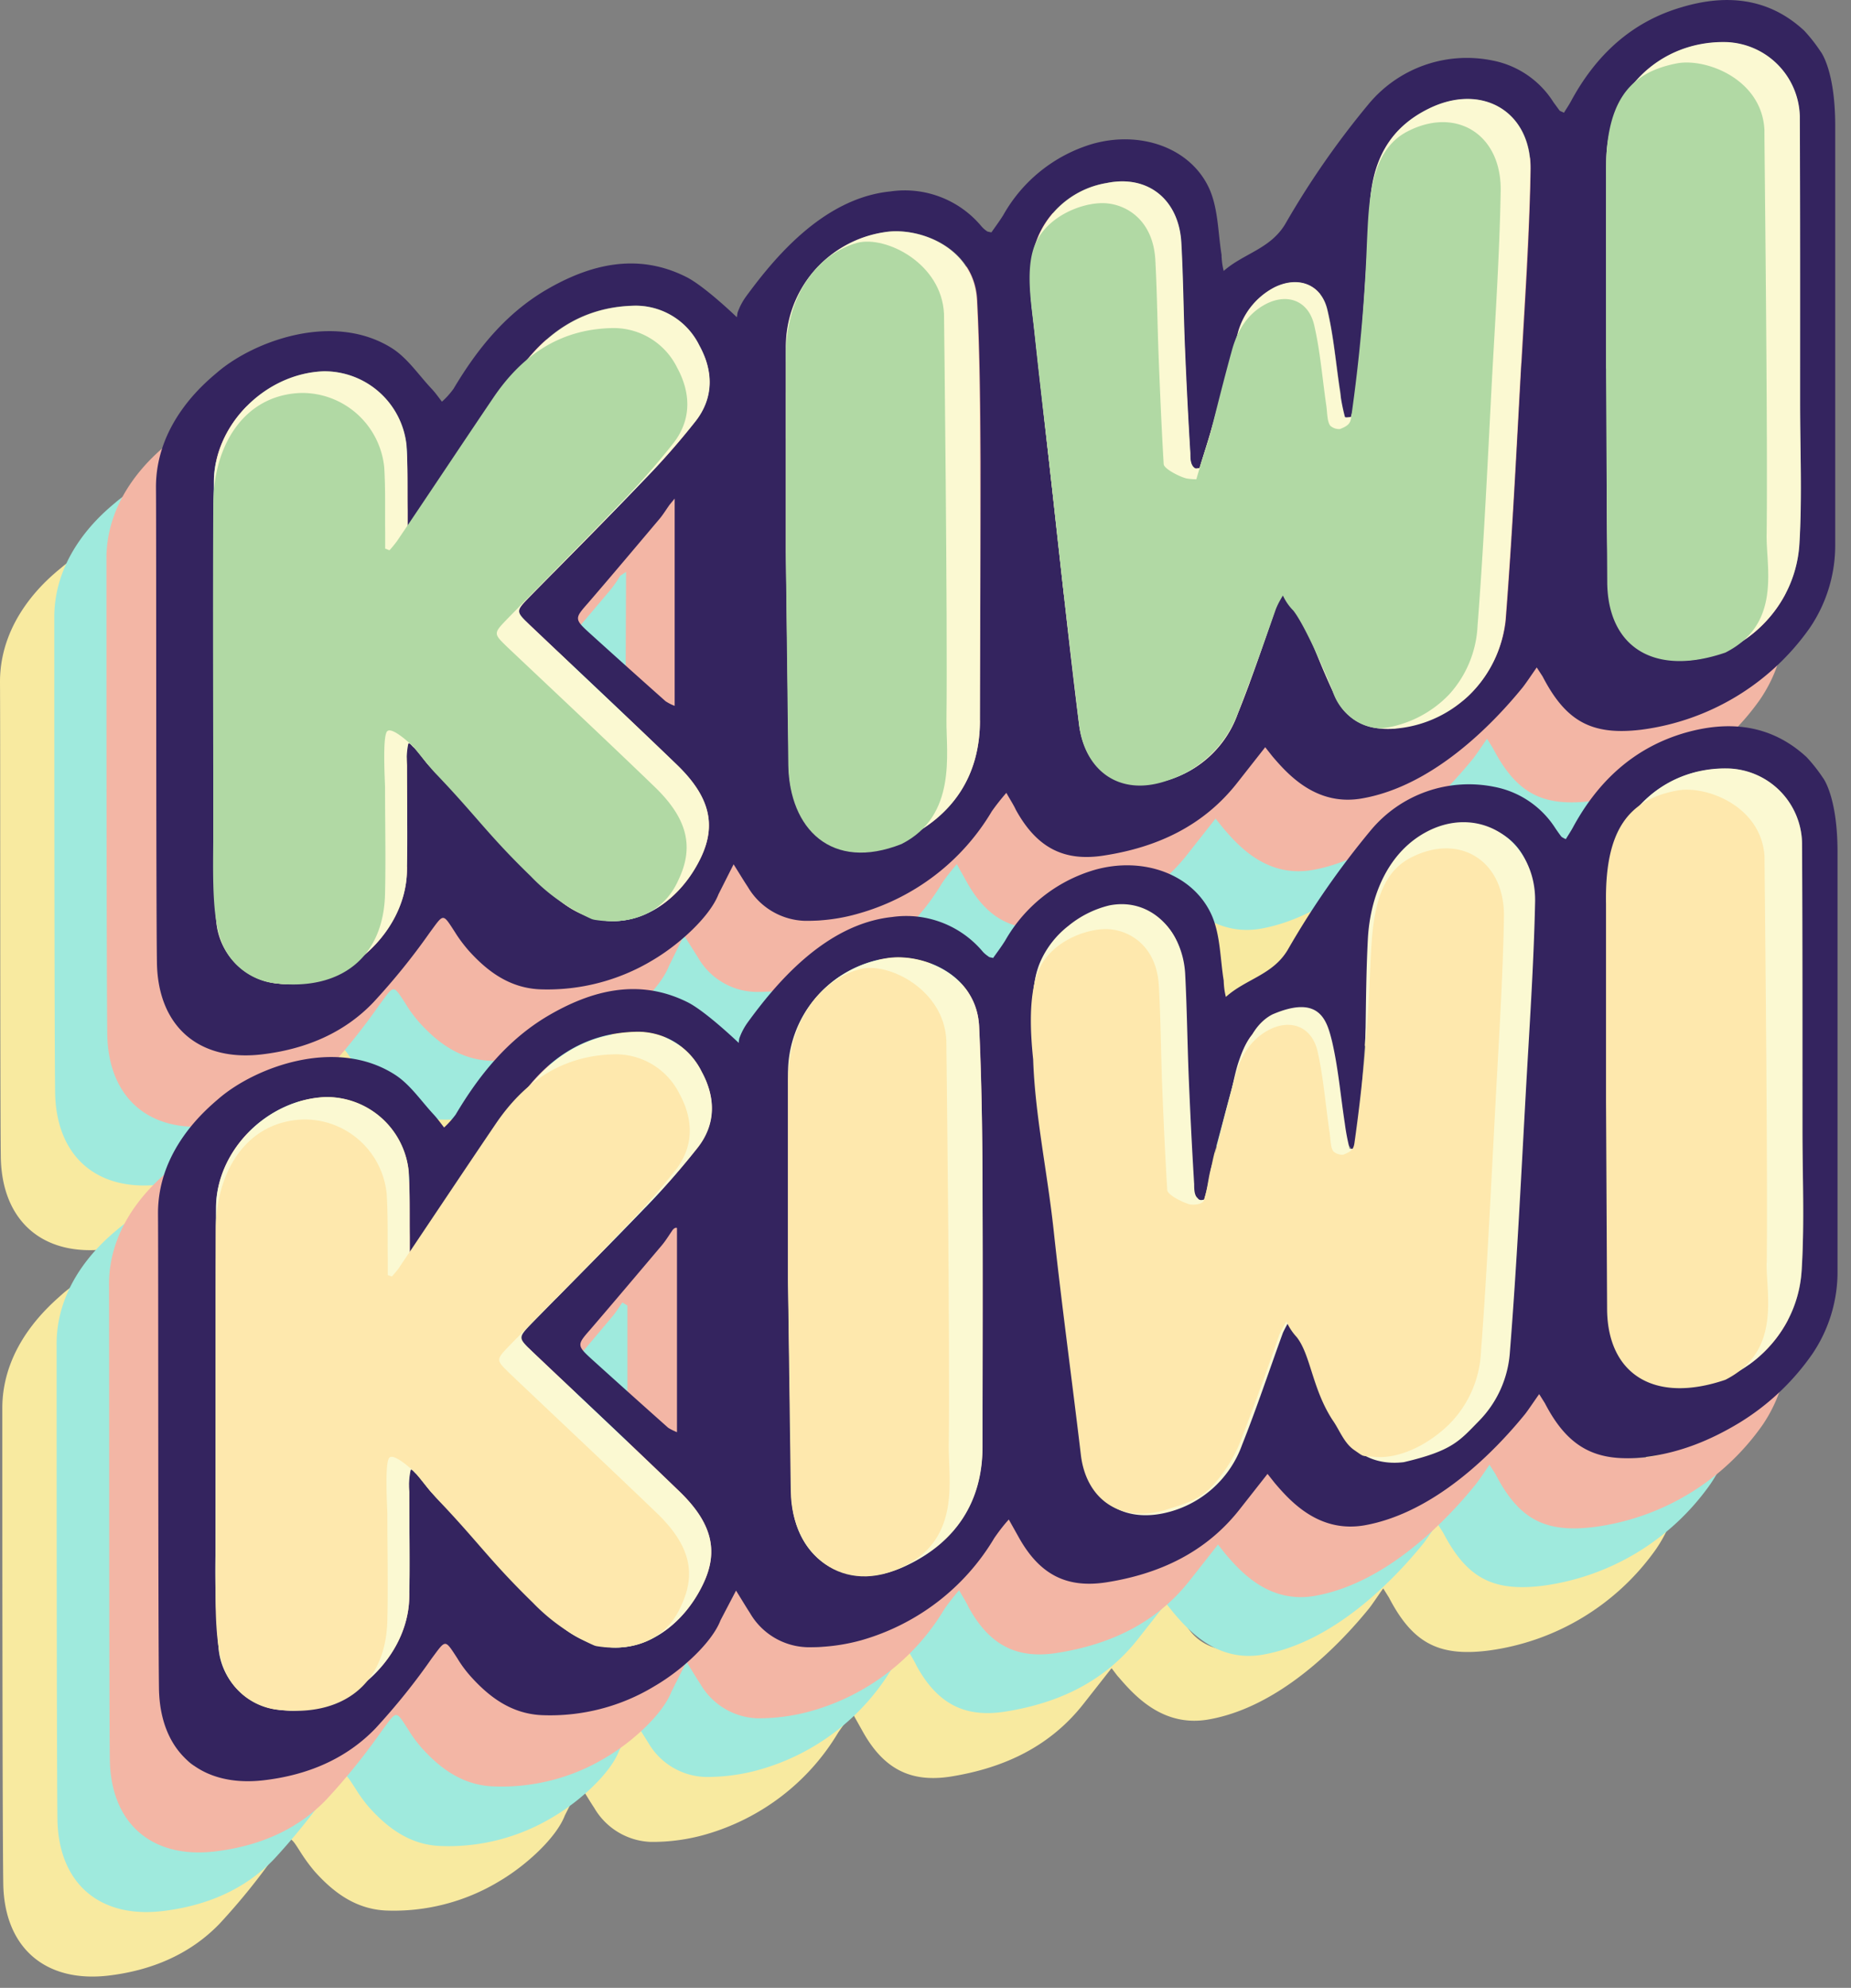
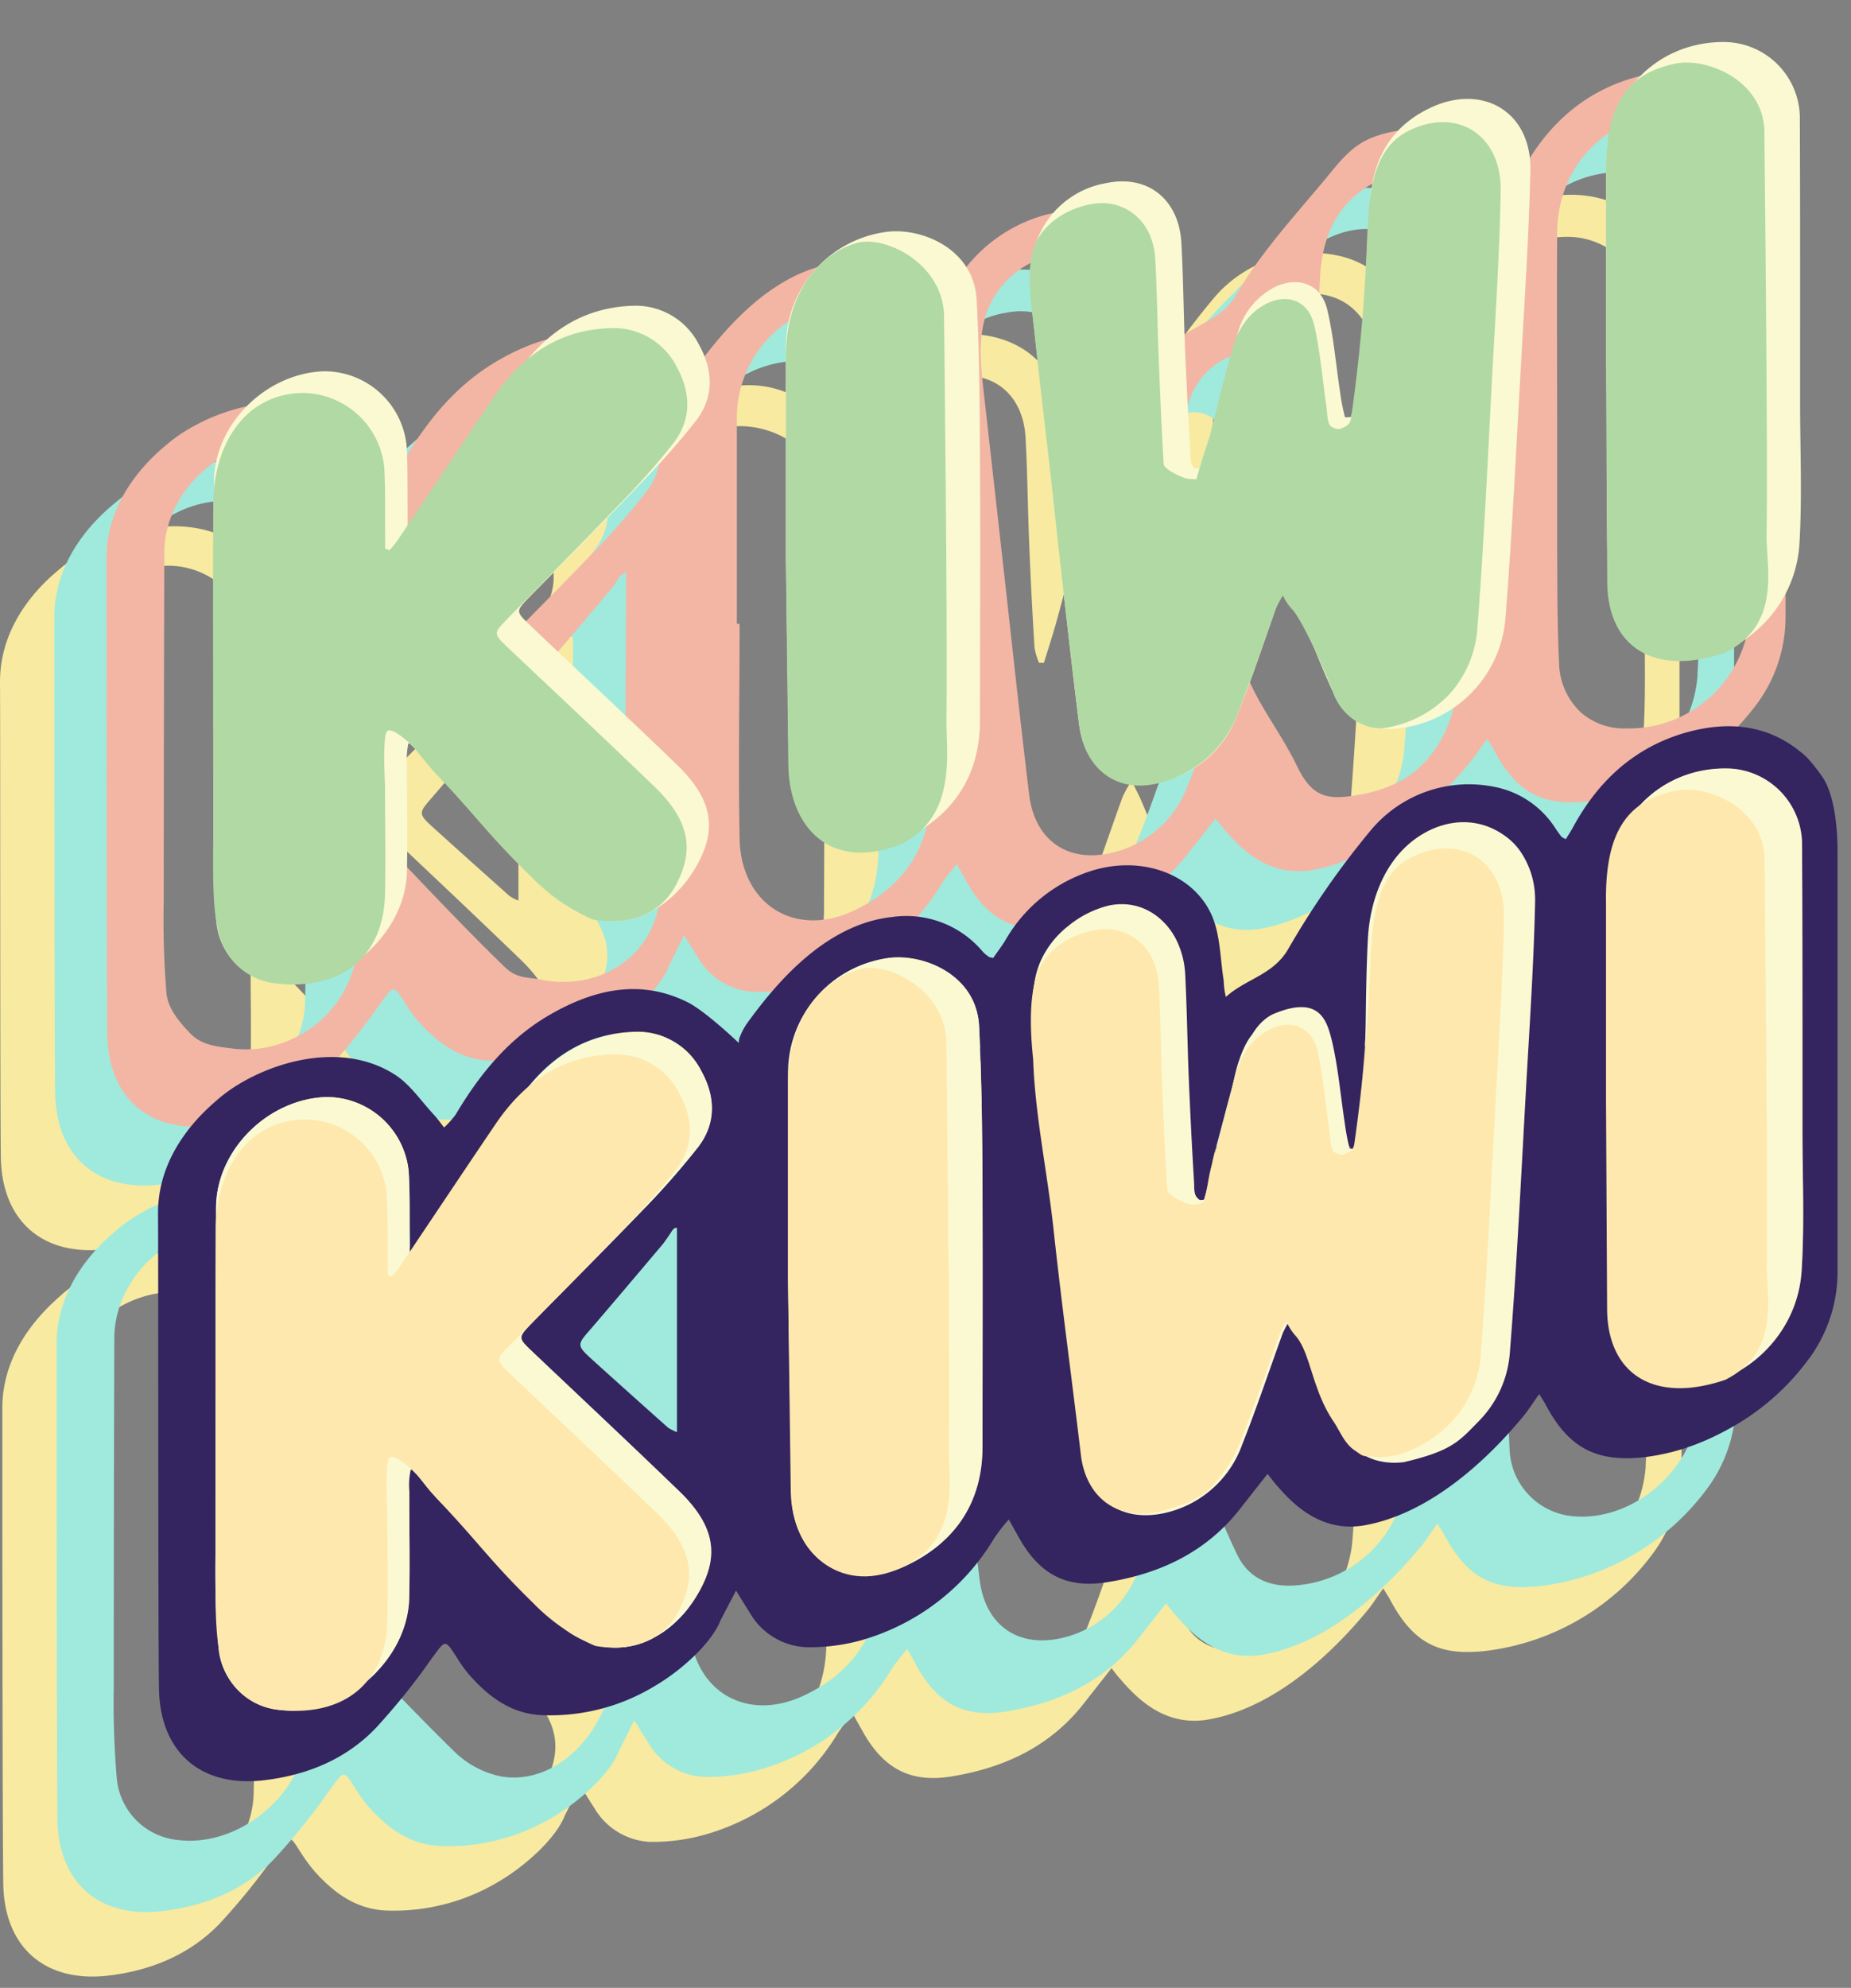
<svg xmlns="http://www.w3.org/2000/svg" width="136" height="146" fill="none">
  <rect width="100%" height="100%" fill="#808080" stroke="none" />
  <path fill="#F8EAA0" d="M42.45 77.77c.43.68.72 1.18 1.03 1.66 1 1.5 2.38 2.46 4.17 2.5 1.35.02 2.7-.16 4-.54 4.1-1.15 7.6-3.83 9.78-7.48.33-.47.69-.92 1.07-1.35l.7 1.24c1.5 2.72 3.47 3.84 6.5 3.36 3.87-.61 7.27-2.18 9.76-5.34l2.06-2.62c.23.3.4.53.53.67 1.18 1.4 3.6 4.23 6.95 3.63 5.15-.93 9.2-5.92 11.45-8.7.27-.35.63-.9 1.02-1.46l.42.67c1.72 3.3 3.61 4.36 7.3 3.91a17.95 17.95 0 0 0 12.34-7.5 10.78 10.78 0 0 0 1.87-6.18v-30.7c0-4.1-1.07-5.44-1.07-5.44-.36-.54-.76-1.06-1.21-1.54-2.63-2.42-5.73-2.7-9-1.74-3.68 1.1-6.35 3.55-8.14 6.9-.16.3-.36.59-.53.87-.11-.04-.22-.1-.32-.16-.16-.2-.3-.41-.44-.62a6.83 6.83 0 0 0-4.5-3.06 9.37 9.37 0 0 0-9.08 3.23A62.25 62.25 0 0 0 83 30.76c-1.1 1.84-3.07 2.17-4.54 3.46-.1-.4-.14-.8-.16-1.2-.25-1.6-.24-3.34-.87-4.8-1.36-3.05-5.08-4.36-8.64-3.32a11.15 11.15 0 0 0-6.54 5.18c-.28.46-.6.88-.89 1.28a1.38 1.38 0 0 1-.33-.1 2.7 2.7 0 0 1-.4-.36 7.31 7.31 0 0 0-6.68-2.53c-5 .53-8.65 5.06-10.58 7.7-.27.38-.49.78-.63 1.21-.03.11-.04.22-.05.33 0 0-2.39-2.3-3.74-2.97-3.59-1.8-7.07-.9-10.32 1.02-2.93 1.74-5.02 4.32-6.74 7.22a6.4 6.4 0 0 1-.85.94c-.26-.32-.5-.66-.78-.97-.93-.99-1.73-2.21-2.85-2.92-4.34-2.76-10.24-.53-12.91 1.77-.92.75-4.53 3.7-4.5 8.44.03 3.64 0 29.98.06 34.84.07 4.69 3.07 7.31 7.72 6.77 3.13-.38 6-1.52 8.2-3.83 1.48-1.6 2.85-3.3 4.1-5.09 1.07-1.44.96-1.5 1.9-.04.3.47.62.92 1 1.34 1.4 1.56 3.03 2.76 5.23 2.86 2.91.11 5.8-.63 8.28-2.14 2.05-1.18 4.24-3.24 4.85-4.84l1.1-2.24Zm-6.66-28.16c-2.76 2.87-5.58 5.68-8.36 8.53-1.03 1.07-1.02 1.07 0 2.06 3.61 3.42 7.23 6.81 10.81 10.27 2.43 2.34 2.93 4.41 1.77 6.83-1.49 3.14-4.42 5.1-7.38 4.58a6.95 6.95 0 0 1-3.4-1.8c-3.13-3.05-6.13-6.26-9.15-9.43-.45-.46-.82-1-1.22-1.5l-.4.26c0 .37-.05.75-.05 1.13 0 2.6.06 5.19 0 7.78-.1 4.72-4.95 8.85-9.61 8.22a5 5 0 0 1-4.4-4.52 66.66 66.66 0 0 1-.21-6.78c0-8.51.01-17.02.04-25.53 0-4.26 3.79-8 8.05-8.16a6.06 6.06 0 0 1 6.1 5.45c.1 1.6.06 3.2.07 4.8v1.18l.3.1c.2-.2.37-.43.54-.66 2.4-3.49 4.75-7.02 7.12-10.52 2.06-3.04 4.8-5 8.6-5.12a5.21 5.21 0 0 1 4.92 2.92c1.02 1.86 1.07 3.83-.29 5.56a55.74 55.74 0 0 1-3.85 4.35Zm2.3 1.98v14.55c-.23-.08-.45-.2-.65-.33a955.94 955.94 0 0 1-5.62-5.04c-1.1-1-1.07-1.06-.1-2.17 1.76-2.04 3.5-4.1 5.24-6.17.28-.33.54-.7.76-1.06l.37.22Zm22.44 15.62c0 4.07-2 7.01-5.58 8.72-4.38 2.08-8.37-.42-8.46-5.27-.1-5.25 0-10.5 0-15.76h-.2v-15a8.5 8.5 0 0 1 7.27-8.54c2.56-.4 6.57 1.14 6.77 5 .2 3.86.22 7.89.24 11.82.02 6.33 0 12.68-.03 19.03h-.01Zm39.79-26.24c-.35 6.3-.66 12.62-1.16 18.92a8.85 8.85 0 0 1-7.81 7.95c-2 .24-3.7-.37-4.61-2.23-1.07-2.2-1.9-4.5-2.86-6.74-.18-.43-.4-.84-.74-1.53-.24.37-.45.76-.65 1.17-1 2.74-1.9 5.52-3 8.22-.97 2.41-2.67 4.19-5.26 4.9-3.38.96-5.96-.68-6.4-4.16-.7-5.58-1.3-11.17-1.92-16.76L64.4 37.34c-.22-2-.36-4.03.53-5.92a6.64 6.64 0 0 1 4.95-3.69c3.04-.62 5.3 1.24 5.47 4.41.14 2.52.16 5.04.26 7.56.1 2.62.24 5.25.4 7.88.07.38.18.75.33 1.1h.36c.33-1.06.68-2.13.97-3.2.6-2.17 1.16-4.37 1.8-6.54a5.33 5.33 0 0 1 2.73-3.53c1.75-.86 3.44-.24 3.88 1.64.47 1.98.64 4.03.95 6.05.1.61.23 1.23.36 1.84h.42c.22-.7.4-1.41.5-2.13.33-4.45.66-8.88.89-13.34.16-3.2 1.32-5.71 4.33-7.19 3.9-1.92 7.57.2 7.48 4.54-.09 4.75-.41 9.45-.68 14.16l-.01-.01Zm20.41 13.3c-.32 5.22-4.95 8.76-9.03 8.53a5.11 5.11 0 0 1-4.95-4.68c-.17-3.02-.15-6.05-.18-9.07-.02-2.55 0-5.1 0-7.66V26.16c0-5.09 3.9-8.88 8.82-8.76a5.6 5.6 0 0 1 5.4 5.44c.03 7 0 14.02.03 21.02-.01 3.47.14 6.95-.09 10.4Z" />
  <path fill="#9FEADD" d="M46.43 73c.43.68.72 1.18 1.07 1.66.99 1.5 2.37 2.46 4.16 2.5 1.35.03 2.7-.14 4-.51 4.1-1.16 7.6-3.85 9.77-7.5.33-.48.68-.93 1.07-1.36.31.53.53.9.7 1.24 1.5 2.72 3.46 3.84 6.5 3.36 3.86-.61 7.27-2.18 9.75-5.34l2.06-2.62.53.67c1.18 1.4 3.28 3.7 6.64 3.1 5.15-.94 9.5-5.39 11.75-8.17.28-.35.63-.9 1.03-1.46l.42.67c1.72 3.3 3.6 4.36 7.29 3.91a17.96 17.96 0 0 0 12.37-7.51 10.78 10.78 0 0 0 1.87-6.18V18.77c0-4.1-1.07-5.44-1.07-5.44-.37-.54-.77-1.06-1.22-1.54-2.63-2.42-5.75-2.7-9.01-1.74-3.7 1.07-6.32 3.55-8.14 6.9-.16.3-.36.59-.53.87-.12-.04-.23-.1-.33-.16l-.44-.62a6.83 6.83 0 0 0-4.5-3.06 9.38 9.38 0 0 0-4.98.36c-1.6.57-2.11 2.35-3.19 3.66-2.29 2.75-5.24 4.9-7.03 7.99-1.1 1.84-3.07 2.16-4.53 3.46-.1-.39-.16-.78-.17-1.18-.26-1.6-.24-3.35-.88-4.8-1.35-3.05-5.08-4.36-8.63-3.32-2.76.83-5.1 2.68-6.52 5.18-.27.46-.6.88-.87 1.28-.2-.05-.28-.05-.34-.1-.15-.1-.28-.22-.4-.35a7.32 7.32 0 0 0-6.69-2.56c-5 .53-8.66 5.06-10.58 7.7-.29.38-.51.8-.67 1.24l-.04.32s-2.39-2.3-3.74-2.97c-3.59-1.82-7.07-.93-10.32 1-2.93 1.74-5.02 4.32-6.74 7.22-.25.34-.54.66-.85.95-.26-.33-.5-.67-.78-.98-.93-.99-1.73-2.21-2.85-2.92-4.34-2.76-10.24-.53-12.91 1.77-.9.75-4.5 3.73-4.47 8.46 0 3.65 0 29.98.06 34.84.07 4.7 3.06 7.31 7.72 6.77 3.13-.38 5.99-1.53 8.2-3.83a48.4 48.4 0 0 0 4.1-5.09c1.07-1.44.96-1.49 1.9-.04.28.46.61.9.97 1.32 1.4 1.56 3.03 2.76 5.24 2.86 2.91.11 5.8-.63 8.28-2.14 2.05-1.18 4.24-3.24 4.85-4.84l1.12-2.23ZM39.8 44.84c-2.76 2.87-5.58 5.69-8.36 8.54-1.03 1.07-1.02 1.07 0 2.06 3.61 3.41 7.24 6.81 10.82 10.26 2.43 2.34 2.92 4.42 1.77 6.84-1.5 3.13-4.43 5.09-7.38 4.58a6.95 6.95 0 0 1-3.4-1.8c-3.14-3.06-6.13-6.27-9.16-9.44-.43-.47-.83-.98-1.21-1.5l-.4.26c0 .38-.06.75-.06 1.14 0 2.59.06 5.18 0 7.77-.1 4.73-4.95 8.85-9.61 8.23a5 5 0 0 1-4.39-4.52c-.19-2.26-.26-4.52-.22-6.78 0-8.51.02-17.02.04-25.53 0-4.27 3.79-8 8.05-8.16a6.07 6.07 0 0 1 6.1 5.44c.1 1.6.07 3.2.08 4.8v1.18l.3.1c.18-.21.38-.42.54-.65 2.36-3.51 4.7-7.04 7.08-10.55 2.06-3.04 4.8-5 8.6-5.12a5.22 5.22 0 0 1 4.92 2.92c1.03 1.87 1.07 3.83-.28 5.57a55.76 55.76 0 0 1-3.83 4.36Zm2.3 1.99v14.56c-.23-.1-.45-.2-.65-.33A959.52 959.52 0 0 1 35.83 56c-1.1-1-1.07-1.06-.1-2.17 1.75-2.04 3.5-4.1 5.24-6.16.28-.33.54-.7.76-1.07l.37.22Zm22.44 15.62c0 4.07-2 7-5.58 8.7-4.38 2.1-8.37-.4-8.46-5.25-.1-5.26 0-10.51 0-15.77h-.2v-15a8.49 8.49 0 0 1 7.27-8.54c2.56-.4 6.57 1.14 6.77 5 .2 3.87.22 7.89.24 11.83 0 6.32-.03 12.67-.06 19.03h.02Zm39.79-26.24c-.35 6.3-.66 12.61-1.16 18.91a8.84 8.84 0 0 1-7.83 7.95c-2 .24-3.71-.37-4.62-2.23-1.07-2.2-1.9-4.49-2.85-6.75-.18-.42-.4-.83-.74-1.52a9.1 9.1 0 0 0-.65 1.17c-1 2.74-1.9 5.52-3 8.22a7.82 7.82 0 0 1-5.26 4.91c-3.39.95-5.97-.69-6.4-4.17-.7-5.58-1.3-11.17-1.93-16.76-.5-4.46-1.01-8.91-1.5-13.37-.21-2-.36-4.02.56-5.92a6.65 6.65 0 0 1 4.92-3.67c3.04-.62 5.3 1.24 5.47 4.4.14 2.53.16 5.04.26 7.56.11 2.63.24 5.26.4 7.89.07.38.18.75.33 1.1h.36c.33-1.07.68-2.13.98-3.2.6-2.18 1.15-4.37 1.79-6.55a5.33 5.33 0 0 1 2.73-3.53c1.75-.85 3.44-.23 3.89 1.65.47 1.98.63 4.03.94 6.05.1.6.24 1.22.35 1.84h.43c.23-.7.4-1.41.5-2.14.33-4.44.67-8.87.89-13.33.17-3.2 1.32-5.71 4.33-7.19 3.91-1.92 7.57.2 7.48 4.53-.09 4.74-.42 9.44-.68 14.15Zm20.4 13.29c-.32 5.22-4.95 8.76-9.03 8.54a5.11 5.11 0 0 1-4.95-4.69c-.17-3.02-.17-6.05-.17-9.08-.02-2.55 0-5.1 0-7.66 0-5.08-.02-10.14 0-15.23.03-5.09 3.9-8.87 8.81-8.75a5.6 5.6 0 0 1 5.4 5.43c.03 7.01.02 14.02.03 21.03-.03 3.48.12 6.95-.1 10.41Z" />
  <path fill="#F3B6A5" d="m50.26 68.7 1.04 1.65a5.03 5.03 0 0 0 4.16 2.5c1.35.02 2.7-.15 4-.51 4.1-1.17 7.6-3.85 9.77-7.5.33-.48.69-.93 1.07-1.37l.7 1.25c1.5 2.72 3.46 3.84 6.5 3.36 3.86-.61 7.27-2.18 9.75-5.34l2.06-2.62.54.67c1.18 1.4 3.28 3.7 6.63 3.1 5.15-.94 9.5-5.4 11.76-8.18.27-.34.62-.89 1.02-1.45l.42.67c1.72 3.3 3.61 4.36 7.3 3.9a17.92 17.92 0 0 0 12.34-7.46 10.75 10.75 0 0 0 1.87-6.18V14.46c0-4.1-1.07-5.44-1.07-5.44-.35-.55-.74-1.07-1.17-1.56-2.64-2.4-5.76-2.66-9.02-1.72-3.7 1.1-6.32 3.55-8.13 6.9-.16.3-.36.58-.53.87-.2-.1-.29-.12-.33-.16-.16-.2-.3-.41-.44-.62a6.83 6.83 0 0 0-4.5-3.06 9.37 9.37 0 0 0-4.98.36c-1.6.57-2.44 1.66-3.52 2.97-2.28 2.75-4.9 5.58-6.68 8.67-1.1 1.85-3.08 2.17-4.54 3.47-.1-.4-.15-.8-.16-1.2-.26-1.6-.24-3.34-.88-4.8-1.37-3.03-5.1-4.34-8.64-3.3a11.18 11.18 0 0 0-6.55 5.18c-.28.46-.6.88-.88 1.28-.2-.06-.28-.06-.34-.1-.15-.1-.28-.22-.4-.36a7.34 7.34 0 0 0-6.68-2.56c-5 .54-8.66 5.07-10.59 7.72-.27.36-.49.77-.63 1.2-.03.11-.04.22-.05.33 0 0-2.39-2.3-3.74-2.97-3.59-1.8-7.07-.9-10.32 1.02-2.93 1.74-5.02 4.32-6.74 7.21-.25.35-.52.67-.83.95-.26-.32-.5-.66-.78-.97-.93-.99-1.73-2.21-2.85-2.92-4.36-2.76-10.26-.51-12.93 1.77-.9.75-4.5 3.73-4.47 8.46 0 3.65 0 29.98.06 34.84.06 4.7 3.06 7.31 7.72 6.77 3.13-.38 5.99-1.53 8.2-3.83 1.48-1.6 2.85-3.3 4.1-5.09 1.07-1.44.96-1.5 1.9-.05.28.47.61.91.97 1.33 1.4 1.56 3.04 2.76 5.24 2.86 2.91.11 5.8-.63 8.28-2.14 2.05-1.16 4.24-3.22 4.86-4.82l1.11-2.26Zm-6.63-28.16c-2.76 2.86-5.58 5.68-8.37 8.53-1.03 1.07-1.02 1.07 0 2.06 3.6 3.42 7.23 6.81 10.81 10.27 2.43 2.34 2.93 4.41 1.77 6.84-1.5 3.13-4.88 4.27-7.84 3.76-1.28-.27-2-.08-2.94-1-3.14-3.04-6.13-6.25-9.16-9.42-.45-.46-.8-1-1.21-1.5l-.4.25c0 .38-.05.76-.05 1.14 0 2.6.06 5.19 0 7.77-.1 4.74-4.58 8.39-9.24 7.76-1.14-.14-2.2-.26-3-1.08-.8-.83-1.66-1.83-1.77-2.97a66.67 66.67 0 0 1-.2-6.8c0-8.51.02-17.02.04-25.53 0-4.27 3.8-8 8.05-8.16a6.06 6.06 0 0 1 6.1 5.46c.1 1.6.06 3.2.08 4.8v1.18l.3.1c.19-.2.37-.42.53-.65 2.37-3.51 4.72-7.04 7.1-10.55 2.05-3.04 4.8-5 8.58-5.12a5.21 5.21 0 0 1 4.93 2.92c1.02 1.87 1.07 3.83-.29 5.57a56.78 56.78 0 0 1-3.82 4.37ZM46 42l-.06 15.08c-.22-.1-.44-.2-.65-.34a959.13 959.13 0 0 1-5.62-5.04c-1.1-1-1.07-1.06-.1-2.17 1.76-2.04 3.5-4.1 5.25-6.17.27-.33.53-.7.75-1.07L46 42Zm22.38 16.14c0 4.07-2 7-5.58 8.71-4.37 2.1-8.36-.41-8.46-5.26-.1-5.25 0-10.5 0-15.77h-.2v-15a8.5 8.5 0 0 1 7.27-8.54c2.56-.4 6.57 1.14 6.77 5 .2 3.87.23 7.89.24 11.83-.01 6.32-.04 12.67-.04 19.03Zm39.77-26.24c-.36 6.3-.67 12.61-1.16 18.91a8.85 8.85 0 0 1-2.5 5.36c-1.43 1.45-3.47 2.1-5.49 2.33-2 .24-2.85-.46-3.75-2.33-1.07-2.2-2.61-4.13-3.56-6.39-.18-.42-.4-.83-.74-1.52-.25.37-.47.76-.67 1.16-1 2.75-1.9 5.53-3 8.23a7.83 7.83 0 0 1-5.26 4.9c-3.38.95-5.96-.68-6.4-4.16-.68-5.58-1.27-11.17-1.9-16.76l-1.5-13.36c-.22-2-.36-4.03.53-5.92a6.66 6.66 0 0 1 4.91-3.67c3.05-.62 5.3 1.24 5.48 4.4.13 2.53.16 5.04.26 7.56.1 2.63.24 5.26.4 7.88.06.38.18.75.33 1.11h.36c.33-1.07.68-2.13.97-3.2.6-2.18 1.16-4.37 1.8-6.55a5.33 5.33 0 0 1 2.73-3.53c1.74-.85 3.44-.23 3.88 1.65.47 1.97.64 4.03.95 6.05.1.6.23 1.22.36 1.84h.42c.22-.7.39-1.41.5-2.14.33-4.44.66-8.88.89-13.33.16-3.2 1.32-5.7 4.32-7.19 3.92-1.92 7.58.2 7.48 4.53-.05 4.73-.38 9.44-.64 14.14Zm20.41 13.29a8.91 8.91 0 0 1-9.06 8.31 4.83 4.83 0 0 1-3.33-1.16 5.1 5.1 0 0 1-1.6-3.27c-.16-3.02-.14-6.05-.16-9.07v-7.66c0-5.08-.03-10.14 0-15.23.02-5.09 3.9-8.87 8.8-8.75a5.6 5.6 0 0 1 5.4 5.43c.04 7.01 0 14.02.03 21.03-.02 3.43.13 6.91-.08 10.37Z" />
-   <path fill="#34245F" d="M53.9 63.48c.43.68.72 1.17 1.04 1.65a5.04 5.04 0 0 0 4.16 2.5c1.35.02 2.7-.16 4-.54 4.1-1.16 7.6-3.84 9.77-7.5.33-.47.69-.92 1.07-1.36.32.57.54.9.7 1.25 1.5 2.72 3.47 3.84 6.5 3.35 3.87-.6 7.27-2.16 9.76-5.33l2.06-2.62.53.67c1.19 1.4 3.29 3.7 6.64 3.08 5.15-.92 9.5-5.38 11.76-8.16.27-.35.63-.89 1.02-1.45l.43.66c1.71 3.3 3.6 4.36 7.28 3.91a17.96 17.96 0 0 0 12.35-7.47 10.79 10.79 0 0 0 1.87-6.17V9.23c0-4.1-1.07-5.44-1.07-5.44a11.8 11.8 0 0 0-1.21-1.54c-2.61-2.42-5.73-2.7-9-1.72-3.68 1.07-6.3 3.52-8.12 6.88-.16.3-.36.59-.53.87-.2-.1-.28-.11-.33-.17l-.44-.6a6.82 6.82 0 0 0-4.5-3.07 9.38 9.38 0 0 0-9.08 3.2 62.57 62.57 0 0 0-6.12 8.8c-1.1 1.85-3.07 2.17-4.53 3.46-.1-.39-.15-.79-.16-1.2-.26-1.6-.24-3.33-.88-4.8-1.35-3.04-5.07-4.35-8.64-3.32-2.76.83-5.1 2.7-6.51 5.21-.28.45-.6.88-.88 1.28-.2-.05-.29-.05-.34-.1-.15-.1-.28-.22-.4-.36a7.33 7.33 0 0 0-6.68-2.55c-5.01.5-8.66 5.07-10.6 7.71-.27.37-.48.77-.63 1.2l-.05.33s-2.38-2.3-3.74-2.97c-3.6-1.8-7.1-.91-10.34 1-2.93 1.74-5.01 4.32-6.74 7.23-.25.34-.53.66-.85.94-.25-.32-.49-.67-.77-.96-.94-1-1.74-2.21-2.86-2.94-4.33-2.76-10.24-.53-12.9 1.77-.9.76-4.51 3.74-4.48 8.46.03 3.65 0 29.98.07 34.84.06 4.7 3.06 7.32 7.71 6.77 3.13-.37 6-1.52 8.2-3.83 1.48-1.6 2.86-3.3 4.11-5.08 1.07-1.45.95-1.5 1.89-.05.29.47.62.9.98 1.32 1.4 1.56 3.03 2.76 5.24 2.86 2.9.11 5.79-.63 8.28-2.13 2.04-1.2 4.23-3.25 4.85-4.85l1.11-2.2ZM47.27 35.3c-2.76 2.88-5.58 5.7-8.36 8.54-1.03 1.06-1.02 1.06 0 2.05 3.61 3.42 7.23 6.82 10.81 10.27 2.43 2.34 2.93 4.42 1.77 6.84-1.5 3.12-4.42 5.08-7.38 4.57a6.85 6.85 0 0 1-3.4-1.8c-3.14-3.05-6.09-6.28-9.11-9.45-.45-.46-.8-1.07-1.26-1.48-.1-.1-.26-.36-.34-.22-.19.32-.1 1.23-.1 1.6 0 2.59.05 5.18 0 7.78-.11 4.72-4.96 8.85-9.62 8.22a5 5 0 0 1-4.38-4.47 65.2 65.2 0 0 1-.22-6.78c0-8.51 0-17.02.03-25.54 0-4.24 3.8-8 8.06-8.16a6.06 6.06 0 0 1 6.09 5.43c.11 1.6.06 3.2.08 4.8v1.17l.3.1c.19-.2.37-.42.53-.65 2.37-3.51 4.71-7.04 7.1-10.55 2.05-3.04 4.8-5 8.58-5.12a5.22 5.22 0 0 1 4.93 2.92c1.02 1.86 1.07 3.83-.29 5.57a54.82 54.82 0 0 1-3.82 4.36Zm2.3 1.32v15.22c-.23-.08-.45-.2-.66-.33a797.6 797.6 0 0 1-5.62-5.04c-1.1-1-1.06-1.07-.1-2.16 1.77-2.05 3.5-4.11 5.25-6.18.28-.33.5-.7.76-1.06l.37-.45ZM72 52.91c0 4.07-2 7-5.57 8.71-4.38 2.09-8.37-.41-8.47-5.26-.1-5.25 0-10.51 0-15.77h-.2v-15a8.53 8.53 0 0 1 7.28-8.54c2.56-.4 6.57 1.14 6.76 5 .2 3.88.23 7.89.25 11.83 0 6.32-.03 12.68-.06 19.03H72Zm39.78-26.24c-.35 6.31-.66 12.62-1.15 18.92A9.14 9.14 0 0 1 108 51c-1.43 1.45-4 2-5.5 2.5-1 0-3.41-.33-4.32-2.2-1.06-2.19-1.9-4.49-2.85-6.74-.19-.43-.4-.84-.74-1.52-.24.37-.46.76-.65 1.16-1 2.74-1.91 5.52-3 8.22a7.85 7.85 0 0 1-5.26 4.91c-3.39.95-5.97-.69-6.41-4.17-.7-5.58-1.28-11.18-1.91-16.76l-1.5-13.38c-.22-2-.37-4.02.53-5.91a6.65 6.65 0 0 1 4.92-3.67c3.04-.62 5.3 1.24 5.47 4.4.14 2.52.16 5.04.26 7.56.1 2.63.24 5.26.4 7.88 0 .38 0 .89.33 1.1.1.08.24 0 .36 0 .33-1.06.68-2.13.97-3.2.64-2.16 1.18-4.36 1.82-6.53a5.36 5.36 0 0 1 2.73-3.53c1.76-.86 3.44-.23 3.89 1.64.47 1.98.63 4.03.95 6.05.09.62-.14 1.44.35 1.84.1.09.28 0 .43 0 .22-.7.39-1.41.5-2.14.33-4.43.66-8.87.89-13.33.16-3.2 1.32-5.71 4.32-7.19 3.91-1.92 7.58.2 7.48 4.54-.08 4.73-.4 9.43-.67 14.14Zm20.42 13.3c-.32 5.21-4.94 8.76-9.03 8.53a5.12 5.12 0 0 1-4.95-4.69c-.17-3.02-.15-6.05-.17-9.06v-7.67c0-5.07-.03-10.14 0-15.23.02-5.09 3.9-8.87 8.8-8.74a5.6 5.6 0 0 1 5.38 5.42c.04 7.01.03 14.02.03 21.03 0 3.46.15 6.95-.06 10.4Z" />
  <path fill="#FBF9D2" d="M88.14 34.38c.32-1.07.68-2.14.97-3.2.61-2.18 1.15-4.38 1.79-6.54a5.33 5.33 0 0 1 2.74-3.54c1.75-.86 3.44-.23 3.88 1.65.47 1.98.63 4.02.94 6.04.08.62.2 1.24.36 1.84.05.05.29 0 .43 0 .22-.7.39-1.4.5-2.13.33-4.44.66-8.88.89-13.34.16-3.2 1.32-5.7 4.33-7.18 3.9-1.93 7.57.2 7.47 4.53-.1 4.7-.42 9.41-.68 14.11-.36 6.31-.66 12.62-1.16 18.92a8.85 8.85 0 0 1-7.83 7.95c-2 .24-3.71-.37-4.62-2.23-1.06-2.2-1.9-4.5-2.85-6.75-.18-.42-.4-.84-.73-1.52-.25.37-.47.76-.66 1.16-.96 2.79-1.88 5.57-2.97 8.27a7.8 7.8 0 0 1-5.26 4.91c-3.38.95-5.97-.69-6.4-4.17-.7-5.58-1.3-11.17-1.92-16.76l-1.5-13.38c-.22-2-.36-4.02.56-5.91a6.63 6.63 0 0 1 4.91-3.67c3.04-.62 5.3 1.24 5.47 4.4.14 2.52.16 5.05.26 7.56.11 2.63.24 5.25.4 7.88 0 .38 0 .88.33 1.1.1.08.25 0 .35 0ZM30.24 38.79c.18-.22.38-.42.54-.65 2.34-3.52 4.71-7.04 7.1-10.55 2.05-3.04 4.8-5 8.58-5.13a5.21 5.21 0 0 1 4.93 2.92c1.03 1.87 1.07 3.84-.29 5.57a54.78 54.78 0 0 1-3.83 4.35c-2.75 2.88-5.57 5.7-8.36 8.54-1.03 1.06-1.02 1.06 0 2.05 3.6 3.42 7.24 6.82 10.81 10.26 2.44 2.35 2.93 4.43 1.77 6.85-1.5 3.12-4.42 5.08-7.37 4.57a6.88 6.88 0 0 1-3.4-1.8c-3.14-3.05-6.1-6.28-9.12-9.45-.44-.46-.79-1.07-1.26-1.48-.1-.1-.28-.32-.34-.22a5.7 5.7 0 0 0-.1 1.6c0 2.59.05 5.18 0 7.78-.1 4.73-4.96 8.85-9.62 8.22a5 5 0 0 1-4.38-4.47c-.23-2.25-.21-4.52-.22-6.78 0-8.51.01-17.02.04-25.54 0-4.24 3.78-8 8.05-8.16a6.07 6.07 0 0 1 6.1 5.43c.1 1.6.06 3.2.08 4.8v1.17l.3.12ZM57.74 40.6V25.58A8.5 8.5 0 0 1 65 17.05c2.55-.41 6.57 1.14 6.76 5 .2 3.87.23 7.88.24 11.82.04 6.35 0 12.7 0 19.06 0 4.07-2 7-5.58 8.71-4.37 2.09-8.36-.42-8.46-5.26" />
  <path fill="#B1D9A4" d="M69.54 52.87c-.03 2.42.8 7.04-3.3 9.12-5.15 2.04-8.24-1.12-8.32-5.8l-.18-15.21V26.49c-.1-5.04 2.55-7.92 5.26-8.66 2.08-.53 6.19 1.5 6.36 5.23 0 0 .27 22.35.18 29.8Z" />
  <path fill="#FBF9D2" d="M118.02 27.07c0-5.08-.02-10.14 0-15.23.03-5.09 3.9-8.87 8.82-8.75a5.6 5.6 0 0 1 5.4 5.44c.03 7.01.02 14.02.02 21.03 0 3.47.16 6.94-.05 10.4-.33 5.22-4.96 8.77-9.04 8.54a5.11 5.11 0 0 1-4.95-4.69c-.16-3.02-.14-6.05-.17-9.06v-7.67l-.03-.01Z" />
  <path fill="#B1D9A4" d="M129.8 39.35c-.02 2.43 1.08 6.5-3.03 8.58-5.23 1.79-8.6-.4-8.68-5.08L118 27.46V12.97c-.1-5.43 1.65-7.64 5.23-8.32 2.14-.39 6.23 1.17 6.41 4.9-.02 0 .26 22.34.16 29.8ZM87.9 35.2c.3-1.03.61-2.06.97-3.13.53-2.1 1.06-4.23 1.64-6.33.4-1.46 1.14-2.7 2.5-3.41 1.61-.83 3.16-.23 3.56 1.6.44 1.92.59 3.9.88 5.87.08.6.06 1.18.3 1.48.2.16.44.25.7.23.65-.24.77-.47.82-.82.61-4.25 1-8.53 1.16-12.81.15-3.1.21-6.79 2.97-8.22 3.58-1.86 6.94.2 6.86 4.38-.08 4.55-.38 9.1-.63 13.65-.32 6.1-.6 12.2-1.07 18.29a8.04 8.04 0 0 1-2.1 5.04 8.29 8.29 0 0 1-4.96 2.48 3.65 3.65 0 0 1-2.23-.8 4.04 4.04 0 0 1-1.4-2.08s-1.82-4.46-2.84-5.77c-.32-.32-.58-.7-.77-1.11-.2.32-.38.66-.53 1-.92 2.67-1.8 5.08-2.8 7.7a8.24 8.24 0 0 1-5.25 4.92c-3.49 1.17-6.02-.82-6.4-4.19-.64-5.4-1.26-10.6-1.84-16-.46-4.31-.99-8.47-1.44-12.8-.2-1.94-.73-4.7.1-6.53.93-2 3.4-2.95 4.97-2.92 1.58.03 3.67 1.16 3.82 4.23.13 2.43.15 4.87.25 7.3.1 2.55.21 5.09.36 7.63 0 .35 1.2.95 1.68 1.06.24.04.48.06.72.06ZM28.61 40.42c.2-.21.37-.43.54-.65 2.37-3.5 4.72-7.05 7.09-10.55 2.06-3.05 4.8-5 8.6-5.12A5.2 5.2 0 0 1 49.75 27c1.02 1.87 1.07 3.84-.29 5.57a54.78 54.78 0 0 1-3.83 4.35c-2.76 2.87-5.57 5.69-8.36 8.54-1.03 1.07-1.02 1.07 0 2.06 3.61 3.41 7.24 6.81 10.82 10.26 2.43 2.34 2.92 4.42 1.76 6.84-1 2.29-3.25 3.39-6.14 2.94a1.35 1.35 0 0 1-.26-.07c-1.67-.75-3.19-1.81-4.46-3.14-3.15-3.05-3.99-4.42-7.02-7.58-.44-.47-1.6-1.93-1.6-1.93s-1.6-1.57-1.94-1.11c-.34.45-.14 3.73-.14 4.12 0 2.6.06 5.2 0 7.78-.1 4.73-3.31 7.14-8 6.6a4.81 4.81 0 0 1-4.14-3.43c-.64-1.95-.47-5.6-.48-7.87 0-8.54-.04-15.38 0-23.88 0-4.25 2.2-8.05 6.46-8.19a6.07 6.07 0 0 1 6.1 5.45c.1 1.6.05 3.2.07 4.8v1.18l.3.12Z" />
  <path fill="#F8EAA0" d="M42.62 131.12c.43.68.72 1.18 1.04 1.66a5.02 5.02 0 0 0 4.16 2.5c1.35.01 2.7-.17 4-.54 4.1-1.17 7.6-3.85 9.77-7.5.33-.48.68-.94 1.07-1.37l.7 1.25c1.5 2.72 3.46 3.84 6.5 3.36 3.86-.62 7.26-2.17 9.75-5.34l2.06-2.62c.24.3.4.54.53.67 1.2 1.4 3.29 3.7 6.64 3.09 5.15-.92 9.5-5.38 11.76-8.16.28-.36.63-.9 1.03-1.46l.42.67c1.72 3.3 3.6 4.36 7.29 3.9a17.96 17.96 0 0 0 12.34-7.46 10.79 10.79 0 0 0 1.87-6.18V76.9c0-4.1-1.07-5.44-1.07-5.44-.36-.55-.76-1.06-1.2-1.54-2.64-2.43-5.76-2.7-9.03-1.74-3.69 1.06-6.31 3.54-8.13 6.9-.16.3-.36.58-.53.86-.2-.1-.28-.1-.32-.16-.16-.2-.3-.4-.44-.61a6.82 6.82 0 0 0-4.5-3.06 9.39 9.39 0 0 0-9.08 3.2 62.56 62.56 0 0 0-6.1 8.78c-1.1 1.85-3.08 2.17-4.54 3.46-.1-.39-.15-.8-.16-1.2-.26-1.6-.24-3.34-.88-4.8-1.35-3.04-5.07-4.35-8.64-3.32a11.22 11.22 0 0 0-6.54 5.18c-.28.46-.6.88-.88 1.28-.2-.05-.28-.05-.33-.1-.15-.1-.29-.22-.41-.36a7.33 7.33 0 0 0-6.68-2.55c-5 .53-8.66 5.07-10.58 7.71-.28.37-.5.78-.64 1.2-.03.12-.04.23-.05.33 0 0-2.39-2.29-3.74-2.97-3.59-1.8-7.07-.9-10.32 1.02-2.93 1.74-5.02 4.32-6.74 7.22-.25.34-.54.66-.85.94-.26-.32-.5-.66-.78-.96-.93-1-1.73-2.22-2.85-2.93C13.2 90.47 7.3 92.7 4.63 95c-.89.8-4.49 3.76-4.46 8.49 0 3.64 0 29.98.07 34.83.06 4.7 3.06 7.32 7.72 6.78 3.12-.37 5.98-1.53 8.19-3.83 1.48-1.6 2.86-3.3 4.11-5.09 1.07-1.44.96-1.5 1.89-.04.3.46.62.9.98 1.32 1.4 1.56 3.03 2.76 5.24 2.86 2.9.11 5.79-.63 8.28-2.13 2.05-1.2 4.24-3.25 4.85-4.85l1.12-2.22Zm-6.63-28.17c-2.77 2.88-5.58 5.7-8.37 8.54-1.02 1.07-1.02 1.07 0 2.06 3.62 3.41 7.24 6.81 10.82 10.26 2.43 2.34 2.92 4.42 1.77 6.84-1.5 3.13-4.42 5.1-7.38 4.57a6.86 6.86 0 0 1-3.4-1.8c-3.13-3.04-6.12-6.26-9.13-9.42-.44-.46-.81-1-1.21-1.5l-.4.26c0 .38-.05.75-.05 1.13 0 2.6.06 5.18 0 7.78-.1 4.73-4.95 8.85-9.62 8.22a5 5 0 0 1-4.38-4.52c-.2-2.25-.27-4.51-.23-6.78 0-8.5.02-17.01.04-25.53 0-4.24 3.8-8 8.06-8.16a6.06 6.06 0 0 1 6.09 5.45c.1 1.6.06 3.2.08 4.8v1.18l.3.1c.19-.2.37-.43.53-.65 2.37-3.52 4.71-7.04 7.09-10.56 2.06-3.03 4.8-4.99 8.59-5.12a5.24 5.24 0 0 1 4.94 2.92c1.02 1.87 1.06 3.83-.3 5.57a55.94 55.94 0 0 1-3.84 4.36Zm2.3 1.99v14.55c-.24-.08-.45-.2-.66-.32a798.8 798.8 0 0 1-5.62-5.05c-1.1-1-1.07-1.07-.1-2.17 1.76-2.04 3.5-4.1 5.25-6.17.27-.33.5-.7.75-1.06l.37.22Zm22.43 15.62c0 4.07-2 7-5.58 8.71-4.37 2.09-8.36-.42-8.46-5.26-.1-5.25 0-10.5 0-15.77h-.2v-15a8.5 8.5 0 0 1 7.27-8.54c2.56-.4 6.57 1.14 6.77 5 .2 3.87.22 7.88.24 11.83 0 6.33-.02 12.68-.05 19.03Zm39.8-26.25c-.36 6.31-.67 12.63-1.16 18.92a8.84 8.84 0 0 1-7.84 7.95c-2 .24-3.7-.37-4.6-2.23-1.08-2.2-1.92-4.5-2.87-6.75-.17-.42-.4-.83-.73-1.52-.24.37-.46.76-.66 1.16-1 2.74-1.9 5.53-3 8.23a7.81 7.81 0 0 1-5.25 4.91c-3.4.95-5.97-.69-6.42-4.17-.68-5.58-1.28-11.18-1.9-16.76-.52-4.46-1.02-8.92-1.5-13.38-.23-2-.37-4.02.55-5.91a6.64 6.64 0 0 1 4.92-3.67c3.04-.62 5.3 1.24 5.47 4.4.14 2.53.16 5.05.26 7.56.1 2.64.24 5.26.4 7.88.06.38.17.75.33 1.1h.36c.33-1.06.68-2.13.97-3.2.61-2.18 1.15-4.37 1.79-6.54a5.33 5.33 0 0 1 2.74-3.53c1.75-.85 3.44-.24 3.88 1.64.47 1.98.63 4.03.95 6.05.1.62.24 1.22.35 1.84H88c.22-.7.4-1.4.5-2.13.33-4.44.66-8.88.89-13.34.16-3.2 1.32-5.7 4.33-7.18 3.9-1.92 7.57.2 7.48 4.53-.1 4.74-.42 9.45-.69 14.15h.01Zm20.4 13.3c-.31 5.21-4.94 8.76-9.02 8.53a5.12 5.12 0 0 1-4.96-4.68c-.16-3.03-.13-6.06-.17-9.07v-7.67c0-5.07-.02-10.13 0-15.22.03-5.1 3.9-8.87 8.81-8.75a5.6 5.6 0 0 1 5.4 5.43c.03 7.01 0 14.02.03 21.03-.03 3.47.12 6.95-.1 10.4h.02Z" />
  <path fill="#9FEADD" d="m46.6 126.35 1.04 1.66a5.03 5.03 0 0 0 4.18 2.5c1.35.01 2.7-.17 4-.54a16.64 16.64 0 0 0 9.76-7.5c.34-.47.7-.93 1.07-1.36.32.56.54.9.7 1.25 1.5 2.72 3.47 3.83 6.51 3.35 3.86-.61 7.26-2.17 9.75-5.33l2.06-2.62.53.66c1.18 1.4 3.28 3.7 6.63 3.1 5.15-.93 9.5-5.38 11.76-8.17.27-.35.62-.89 1.02-1.45l.42.66c1.72 3.3 3.61 4.36 7.3 3.91a17.96 17.96 0 0 0 12.34-7.47 10.74 10.74 0 0 0 1.87-6.17V72.12c0-4.1-1.07-5.45-1.07-5.45-.36-.54-.77-1.05-1.22-1.53-2.63-2.42-5.75-2.7-9.01-1.74-3.7 1.06-6.32 3.54-8.13 6.9-.16.3-.36.58-.54.87-.19-.1-.28-.12-.32-.17-.16-.2-.3-.4-.44-.61a6.8 6.8 0 0 0-4.5-3.06 9.38 9.38 0 0 0-4.98.34c-1.6.57-2.25 2.53-3.33 3.83-2.28 2.75-5.1 4.72-6.88 7.81-1.1 1.85-3.07 2.17-4.53 3.46-.1-.4-.15-.8-.16-1.2-.26-1.6-.24-3.34-.88-4.8-1.35-3.04-5.08-4.35-8.64-3.32a11.22 11.22 0 0 0-6.55 5.18c-.27.46-.6.88-.87 1.28-.2-.05-.28-.05-.34-.1-.15-.1-.28-.22-.4-.35a7.33 7.33 0 0 0-6.68-2.56c-5 .53-8.66 5.07-10.59 7.71-.27.39-.48.82-.61 1.27-.03.11-.04.22-.05.33 0 0-2.39-2.3-3.74-2.97-3.6-1.8-7.07-.91-10.32 1.02-2.93 1.73-5.02 4.32-6.74 7.21-.26.35-.54.66-.85.95-.26-.32-.5-.66-.78-.97-.93-1-1.73-2.22-2.85-2.93C17.2 85.76 11.3 88 8.63 90.3c-.9.75-4.5 3.73-4.47 8.46 0 3.64 0 29.98.06 34.83.06 4.7 3.06 7.32 7.72 6.77 3.12-.37 5.99-1.52 8.2-3.82 1.48-1.6 2.85-3.3 4.1-5.09 1.07-1.44.96-1.5 1.9-.05.29.47.61.91.97 1.33 1.4 1.56 3.03 2.76 5.24 2.85 2.91.12 5.8-.63 8.28-2.13 2.05-1.2 4.24-3.25 4.85-4.85l1.12-2.25ZM39.97 98.2c-2.76 2.87-5.58 5.69-8.36 8.53-1.03 1.07-1.02 1.07 0 2.06 3.6 3.41 7.23 6.81 10.81 10.26 2.43 2.34 2.93 4.42 1.77 6.84-1.5 3.13-4.42 5.09-7.38 4.58a6.88 6.88 0 0 1-3.4-1.8c-3.14-3.06-6.13-6.27-9.16-9.44-.43-.48-.83-.98-1.2-1.5l-.41.26c0 .38-.05.75-.05 1.13 0 2.6.06 5.19 0 7.78-.1 4.73-4.96 8.86-9.62 8.23a5 5 0 0 1-4.39-4.52 65.2 65.2 0 0 1-.22-6.78c0-8.51.01-17.02.04-25.53 0-4.24 3.79-8 8.05-8.17a6.06 6.06 0 0 1 6.1 5.46c.1 1.6.06 3.2.07 4.8v1.17l.3.1c.2-.2.37-.42.54-.65 2.36-3.51 4.7-7.04 7.09-10.55 2.05-3.04 4.8-5 8.59-5.12a5.21 5.21 0 0 1 4.93 2.92c1.02 1.86 1.07 3.83-.3 5.57a54.8 54.8 0 0 1-3.8 4.37Zm2.3 1.98v14.56c-.23-.09-.45-.2-.66-.33-1.88-1.67-3.76-3.34-5.61-5.04-1.1-1-1.07-1.07-.1-2.17 1.75-2.05 3.5-4.1 5.24-6.17.28-.33.5-.7.76-1.07l.37.22ZM64.7 115.8c0 4.07-2 7-5.57 8.7-4.38 2.1-8.37-.4-8.47-5.25-.1-5.26 0-10.52 0-15.77h-.2v-15a8.5 8.5 0 0 1 7.28-8.54c2.56-.4 6.57 1.14 6.77 5 .2 3.87.22 7.88.24 11.83 0 6.32-.03 12.67-.06 19.03h.01Zm39.8-26.25c-.36 6.31-.67 12.62-1.16 18.92a8.84 8.84 0 0 1-7.83 7.94c-2 .24-3.71-.36-4.61-2.23-1.07-2.19-1.91-4.49-2.86-6.74-.18-.43-.4-.84-.74-1.52-.24.37-.46.76-.65 1.16-1 2.74-1.9 5.53-3 8.23a7.85 7.85 0 0 1-5.26 4.9c-3.39.95-5.97-.68-6.41-4.17-.7-5.57-1.29-11.17-1.91-16.75-.54-4.46-1.02-8.92-1.51-13.38-.21-2-.36-4.02.53-5.92a6.66 6.66 0 0 1 4.92-3.67c3.04-.61 5.3 1.24 5.47 4.41.14 2.52.16 5.04.27 7.56.1 2.62.24 5.25.4 7.88.06.38.17.75.32 1.1h.37c.32-1.06.67-2.13.97-3.2.6-2.18 1.15-4.38 1.79-6.54A5.33 5.33 0 0 1 86.33 84c1.75-.86 3.44-.24 3.89 1.64.47 1.98.63 4.03.94 6.05.1.61.24 1.22.36 1.83h.43c.22-.7.39-1.4.5-2.13.32-4.44.66-8.88.88-13.34.17-3.2 1.33-5.7 4.33-7.18 3.91-1.92 7.57.2 7.48 4.53-.06 4.74-.39 9.45-.66 14.15h.02Zm20.41 13.3c-.32 5.21-4.95 8.76-9.03 8.53a5.12 5.12 0 0 1-4.95-4.69c-.17-3.02-.15-6.06-.17-9.06-.03-2.56 0-5.12 0-7.67V74.73c0-5.09 3.9-8.87 8.8-8.74a5.6 5.6 0 0 1 5.4 5.43c.04 7 0 14.02.03 21.03-.03 3.46.12 6.94-.09 10.4h.01Z" />
-   <path fill="#F3B6A5" d="M50.43 122.04c.43.68.72 1.18 1.04 1.66a5.04 5.04 0 0 0 4.16 2.5c1.35.01 2.7-.17 4-.54 4.1-1.16 7.6-3.85 9.77-7.5.33-.47.69-.93 1.07-1.36.32.56.54.9.7 1.25 1.5 2.72 3.47 3.83 6.5 3.35 3.86-.61 7.27-2.17 9.76-5.34l2.06-2.62.53.67c1.19 1.4 3.29 3.7 6.64 3.09 5.15-.93 9.5-5.38 11.76-8.17.27-.35.63-.88 1.02-1.45l.43.67c1.71 3.3 3.6 4.36 7.28 3.9a17.97 17.97 0 0 0 12.35-7.49 10.79 10.79 0 0 0 1.87-6.18V67.8c0-4.1-1.07-5.44-1.07-5.44-.35-.55-.75-1.07-1.18-1.55-2.64-2.42-5.76-2.7-9.02-1.74-3.7 1.07-6.31 3.54-8.13 6.9-.16.3-.36.59-.54.87-.19-.1-.27-.11-.32-.17l-.44-.61a6.8 6.8 0 0 0-4.5-3.06 9.38 9.38 0 0 0-9.08 3.2C95.5 69 92.77 71.9 91 75c-1.1 1.84-3.08 2.16-4.54 3.45-.1-.39-.15-.79-.16-1.2-.26-1.6-.24-3.33-.88-4.8-1.35-3.04-5.07-4.35-8.63-3.32a11.17 11.17 0 0 0-6.55 5.19c-.28.45-.6.87-.88 1.27-.2-.05-.28-.05-.33-.09-.15-.1-.29-.22-.41-.36a7.33 7.33 0 0 0-6.68-2.56c-5 .54-8.66 5.07-10.59 7.72-.27.36-.49.77-.63 1.2-.03.11-.04.22-.05.33 0 0-2.39-2.3-3.74-2.97-3.59-1.8-7.07-.91-10.32 1.01-2.93 1.74-5.02 4.32-6.74 7.22-.25.35-.54.66-.85.95-.26-.32-.5-.67-.78-.97-.93-1-1.73-2.22-2.85-2.93-4.34-2.76-10.24-.53-12.91 1.78-.89.75-4.5 3.73-4.47 8.46.02 3.64 0 29.97.06 34.83.06 4.7 3.07 7.32 7.72 6.77 3.12-.37 5.99-1.52 8.2-3.82 1.48-1.6 2.85-3.3 4.1-5.09 1.08-1.44.96-1.5 1.9-.05.28.47.61.91.97 1.33 1.4 1.56 3.04 2.75 5.24 2.85 2.9.13 5.79-.6 8.28-2.1 2.05-1.2 4.24-3.25 4.85-4.85l1.11-2.2ZM43.8 93.9c-2.76 2.87-5.57 5.69-8.36 8.53-1.03 1.07-1.02 1.07 0 2.06 3.62 3.41 7.24 6.81 10.82 10.27 2.43 2.33 2.92 4.41 1.76 6.83a6.87 6.87 0 0 1-7.52 3.92c-1.28-.26-2.31-.23-3.25-1.14-3.14-3.06-6.13-6.27-9.16-9.44-.45-.46-.81-1-1.21-1.5l-.4.26c0 .38-.05.75-.05 1.13 0 2.6.06 5.19 0 7.78-.1 4.73-4.77 8.04-9.43 7.41-1.14-.14-2.39.16-3.18-.66a4.99 4.99 0 0 1-1.4-3.04c-.19-2.26-.26-4.54-.21-6.8 0-8.52 0-17.03.03-25.54 0-4.27 3.8-8.03 8.06-8.16a6.06 6.06 0 0 1 6.09 5.47c.11 1.6.06 3.2.08 4.8v1.18l.3.1c.19-.2.37-.43.53-.65 2.37-3.52 4.71-7.04 7.1-10.55 2.05-3.04 4.8-5 8.58-5.13a5.23 5.23 0 0 1 4.94 2.92c1.01 1.87 1.07 3.83-.3 5.57a54.78 54.78 0 0 1-3.82 4.38Zm2.3 1.99v14.54c-.23-.08-.45-.2-.65-.33a797.75 797.75 0 0 1-5.62-5.04c-1.1-1-1.07-1.07-.1-2.16 1.76-2.05 3.5-4.11 5.24-6.18.28-.33.51-.7.76-1.06l.37.23Zm22.44 15.62c0 4.07-2 7-5.58 8.7-4.37 2.1-8.37-.4-8.46-5.25-.1-5.26 0-10.52 0-15.77h-.2v-15a8.53 8.53 0 0 1 7.27-8.57c2.56-.4 6.57 1.14 6.77 5 .2 3.88.22 7.89.25 11.83-.01 6.34-.04 12.7-.07 19.05h.02Zm39.8-26.25c-.36 6.31-.67 12.62-1.16 18.92a8.85 8.85 0 0 1-2.51 5.36c-1.43 1.45-3.31 1.36-5.33 1.58a4.7 4.7 0 0 1-4.84-2.61c-1.07-2.2-1.68-3.1-2.63-5.36-.18-.42-.4-.84-.74-1.52-.24.37-.45.76-.65 1.16-1 2.74-1.9 5.53-3 8.23-.97 2.4-2.67 4.18-5.26 4.9-3.38.95-5.96-.68-6.4-4.17-.7-5.57-1.29-11.17-1.92-16.75l-1.5-13.38c-.22-2-.36-4.02.53-5.92a6.65 6.65 0 0 1 4.92-3.67c3.04-.61 5.3 1.24 5.47 4.41.14 2.52.16 5.04.27 7.56.1 2.62.23 5.25.4 7.88.06.38.17.75.33 1.1h.36c.33-1.06.67-2.13.97-3.2.6-2.18 1.15-4.38 1.79-6.54a5.36 5.36 0 0 1 2.73-3.54c1.76-.85 3.44-.23 3.9 1.65.46 1.98.62 4.03.94 6.05.09.61.23 1.22.35 1.83h.43c.22-.7.39-1.4.5-2.13.33-4.44.66-8.88.89-13.34.16-3.2 1.32-5.7 4.32-7.18 3.91-1.92 7.58.2 7.48 4.53-.07 4.73-.4 9.45-.67 14.14h.02Zm20.4 13.28c-.32 5.22-4.94 8.77-9.03 8.54a5.11 5.11 0 0 1-4.95-4.69c-.17-3.02-.15-6.05-.17-9.06v-7.67c0-5.07-.03-10.14 0-15.23.02-5.09 3.9-8.87 8.8-8.74a5.59 5.59 0 0 1 5.35 5.42c.04 7.01.03 14.02.03 21.03.02 3.47.17 6.95-.03 10.4Z" />
  <path fill="#34245F" d="M54.08 116.82c.42.68.72 1.18 1.03 1.66a5.03 5.03 0 0 0 4.17 2.5c1.35.02 2.7-.15 4-.51 4.1-1.17 7.6-3.85 9.77-7.5.33-.48.68-.94 1.07-1.37l.7 1.25c1.5 2.72 3.46 3.84 6.5 3.36 3.85-.61 7.26-2.18 9.75-5.34l2.06-2.62.53.67c1.19 1.4 3.29 3.7 6.64 3.1 5.15-.94 9.5-5.39 11.76-8.17.27-.35.63-.9 1.03-1.46l.42.67c1.71 3.3 3.8 4.4 7.49 3.94 2.47-.33 4.63-1.2 6.76-2.48a17.9 17.9 0 0 0 5.38-5.05 10.75 10.75 0 0 0 1.87-6.18V62.58c0-4.1-1.07-5.45-1.07-5.45-.36-.54-.76-1.05-1.21-1.53-2.63-2.42-5.75-2.71-9.02-1.75-3.69 1.1-6.31 3.55-8.13 6.9-.16.3-.36.59-.53.88a1.5 1.5 0 0 1-.32-.17c-.16-.2-.3-.41-.44-.61a6.85 6.85 0 0 0-4.5-3.06 9.38 9.38 0 0 0-9.08 3.2 62.26 62.26 0 0 0-6.1 8.78c-1.1 1.84-3.08 2.13-4.54 3.45-.1-.39-.15-.8-.16-1.2-.26-1.6-.24-3.34-.88-4.8-1.36-3.04-5.07-4.35-8.64-3.32a11.17 11.17 0 0 0-6.54 5.19c-.28.45-.6.87-.88 1.27-.2-.05-.29-.05-.33-.1-.15-.1-.3-.22-.42-.35a7.34 7.34 0 0 0-6.67-2.56c-5 .53-8.66 5.07-10.59 7.71-.27.37-.49.78-.64 1.21-.02.1-.04.22-.04.33 0 0-2.4-2.3-3.74-2.98-3.59-1.8-7.08-.9-10.33 1.02-2.92 1.74-5.01 4.32-6.73 7.22a6.8 6.8 0 0 1-.85.95c-.26-.33-.5-.67-.78-.97-.93-1-1.73-2.21-2.85-2.92-4.34-2.77-10.24-.54-12.92 1.76-.88.76-4.5 3.74-4.47 8.47.03 3.64 0 29.97.07 34.83.06 4.7 3.06 7.32 7.72 6.77 3.13-.37 5.99-1.52 8.2-3.82 1.47-1.6 2.85-3.3 4.1-5.1 1.07-1.43.96-1.48 1.9-.04.28.47.6.9.97 1.32 1.4 1.56 3.03 2.76 5.24 2.86 2.91.12 5.8-.62 8.28-2.13 2.05-1.19 4.24-3.24 4.85-4.84l1.14-2.18Zm-6.64-28.17c-2.76 2.87-5.57 5.68-8.36 8.53-1.02 1.07-1.02 1.07 0 2.06 3.61 3.42 7.24 6.81 10.81 10.27 2.44 2.34 2.93 4.41 1.77 6.83-1.49 3.13-4.41 5.1-7.37 4.58a6.94 6.94 0 0 1-3.4-1.8c-3.14-3.05-6.1-6.28-9.12-9.45-.45-.46-.8-1.07-1.26-1.48-.1-.1-.26-.36-.34-.23a4.64 4.64 0 0 0-.1 1.6c0 2.6.05 5.19 0 7.78-.1 4.73-4.96 8.85-9.62 8.22a4.99 4.99 0 0 1-4.39-4.52c-.19-2.25-.26-4.51-.22-6.78 0-8.5.01-17.01.04-25.52 0-4.27 3.79-8 8.05-8.17a6.06 6.06 0 0 1 6.1 5.45c.1 1.6.06 3.2.08 4.8V92l.3.1c.18-.2.36-.43.53-.65 2.36-3.51 4.7-7.04 7.08-10.56 2.06-3.03 4.81-4.99 8.6-5.11a5.22 5.22 0 0 1 4.93 2.92c1.02 1.86 1.07 3.83-.3 5.57a55.6 55.6 0 0 1-3.8 4.38Zm2.3 1.54v15c-.23-.1-.45-.2-.65-.33a914.72 914.72 0 0 1-5.62-5.04c-1.1-1-1.07-1.07-.1-2.17 1.76-2.05 3.5-4.11 5.25-6.18.27-.32.5-.69.75-1.06.1-.16.25-.28.37-.22Zm22.44 16.06c0 4.07-2 7-5.58 8.71-4.38 2.1-8.37-.41-8.46-5.26-.1-5.25 0-10.5 0-15.77h-.2v-15a8.5 8.5 0 0 1 7.23-8.56c2.56-.4 6.57 1.14 6.77 5 .2 3.87.22 7.88.24 11.83.04 6.34.02 12.7 0 19.05Zm39.78-26.24c-.35 6.31-.66 12.62-1.15 18.92a8.85 8.85 0 0 1-7.84 7.94c-2 .24-3.71-.36-4.61-2.22-1.07-2.2-1.9-4.5-2.86-6.75-.18-.42-.4-.83-.73-1.52-.25.37-.47.76-.66 1.16-1 2.75-1.9 5.53-3 8.23a7.8 7.8 0 0 1-5.26 4.9c-3.38.95-5.97-.68-6.4-4.16-.7-5.58-1.3-11.17-1.93-16.76l-1.5-13.37c-.22-2-.36-4.03.54-5.92a6.64 6.64 0 0 1 4.91-3.68c3.04-.61 5.3 1.25 5.47 4.42.14 2.51.16 5.03.26 7.55a482 482 0 0 0 .4 7.89c0 .36.06 1.14.4 1.36.1.07.17 1.07.5 0 .33-1.07.47-2.4.77-3.46.6-2.18 1.15-4.38 1.79-6.55a5.37 5.37 0 0 1 2.73-3.53c1.75-.85 3.44-.23 3.89 1.65.46 1.97.63 4.03.94 6.04.1.62-.13 1.44.36 1.84.1.1.38.51.52.51.22-.7.3-1.92.4-2.64.33-4.44.67-8.88.9-13.34.16-3.2 1.31-5.7 4.32-7.18 3.91-1.92 7.58.2 7.48 4.53-.05 4.73-.37 9.43-.64 14.14Zm20.42 13.3c-.32 5.21-4.95 8.76-9.04 8.53a5.11 5.11 0 0 1-4.95-4.68c-.17-3.02-.14-6.05-.17-9.07-.03-2.55 0-5.1 0-7.66h-.03c0-5.08-.02-10.14 0-15.23.03-5.09 3.9-8.87 8.82-8.75a5.6 5.6 0 0 1 5.4 5.43c.03 7 .02 14.02.03 21.03 0 3.45.15 6.94-.06 10.4Z" />
  <path fill="#FBF9D2" d="M88.49 88.1c.32-1.06.67-2.13.96-3.2.61-2.17 1.05-5.4 1.55-6.9s1-2 1-2 .5-1 1.5-1.5c3.5-1.5 4 .5 4.37 1.98.46 1.98.63 4.03.94 6.04.08.62.2 1.24.35 1.84.05.05.29 0 .43 0 .22-.7.4-1.4.5-2.13.33-4.44.18-8.78.41-13.23.16-3.2 1.5-6.52 4.5-8 3.91-1.92 7.88.9 7.79 5.24-.1 4.71-.43 9.41-.69 14.12-.35 6.3-.66 12.62-1.16 18.91a7.98 7.98 0 0 1-2.3 5.12c-1.42 1.45-1.95 2.17-5.5 3-1.99.24-3.74-.54-4.64-2.4-1.07-2.2-1.91-4.5-2.86-6.74-.18-.43-.4-.84-.73-1.53a9.5 9.5 0 0 0-.65 1.17c-1 2.74-1.92 5.52-3 8.23a7.85 7.85 0 0 1-5.27 4.9c-3.38.95-5.97-.69-6.4-4.17-.7-5.58-1.3-11.17-1.93-16.76l-1.5-13.38c-.22-2-.55-4.31.34-6.21a6.84 6.84 0 0 1 2-2.5 7.52 7.52 0 0 1 3-1.5c3.04-.61 5.41 1.86 5.58 5.04.13 2.52.16 5.03.26 7.55.11 2.63.24 5.26.4 7.88 0 .37 0 .89.33 1.11.15.11.3.03.42.03ZM30.41 92.13c.2-.2.37-.42.54-.65 2.36-3.52 4.7-7.04 7.09-10.55 2.05-3.04 4.8-5 8.59-5.12a5.23 5.23 0 0 1 4.93 2.92c1.02 1.86 1.07 3.83-.3 5.57a56.75 56.75 0 0 1-3.82 4.35c-2.76 2.87-5.57 5.68-8.36 8.53-1.03 1.07-1.02 1.07 0 2.06 3.6 3.42 7.23 6.82 10.81 10.27 2.43 2.33 2.93 4.41 1.77 6.83-1.5 3.14-4.42 5.1-7.38 4.58a6.95 6.95 0 0 1-3.4-1.8c-3.14-3.05-6.08-6.29-9.12-9.45-.44-.46-.78-1.06-1.25-1.48-.1-.1-.28-.33-.34-.22a5.73 5.73 0 0 0-.1 1.6c0 2.59.05 5.18 0 7.77-.1 4.73-4.97 8.85-9.63 8.23a5 5 0 0 1-4.38-4.52 66.68 66.68 0 0 1-.23-6.78c0-8.51.02-17.02.04-25.54 0-4.23 3.79-8 8.06-8.15a6.06 6.06 0 0 1 6.09 5.45c.11 1.6.06 3.2.08 4.8V92l.31.13ZM57.9 93.93v-15a8.49 8.49 0 0 1 7.28-8.54c2.55-.4 6.57 1.14 6.76 5a270 270 0 0 1 .25 11.83c.02 6.35 0 12.7 0 19.05 0 4.07-2 7.01-5.58 8.71-4.38 2.1-8.37-.41-8.46-5.26" />
  <path fill="#FEE8AD" d="M69.71 106.21c-.03 2.43.88 6.7-3.21 8.79-4.5 2.3-8.33-.78-8.4-5.46l-.2-15.22V79.83c-.1-5.04 2.56-7.92 5.28-8.65 2.08-.56 6.18 1.5 6.35 5.22 0 0 .28 22.35.18 29.81Z" />
  <path fill="#FBF9D2" d="M118.2 80.4c0-5.06-.03-10.13 0-15.22.02-5.09 3.9-8.87 8.8-8.74a5.59 5.59 0 0 1 5.4 5.44c.04 7 .03 14.02.03 21.03 0 3.47.16 6.94-.06 10.4-.32 5.22-4.95 8.76-9.03 8.54a5.11 5.11 0 0 1-4.95-4.68c-.16-3.03-.14-6.06-.17-9.07v-7.67l-.03-.02Z" />
  <path fill="#FEE8AD" d="M129.8 92.76c-.03 2.42 1.07 6.5-3.03 8.58-5.23 1.78-8.61-.41-8.69-5.09L118 80.87V66.38c-.1-5.43 1.67-7.66 5.23-8.32 2.14-.4 6.23 1.16 6.42 4.9-.02 0 .25 22.34.16 29.8ZM88.5 88c.3-1.02.25-1.55.6-2.62.54-2.14 1.07-4.23 1.65-6.33.4-1.46 1.13-2.71 2.5-3.42 1.6-.82 3.15-.22 3.56 1.6.43 1.92.58 3.9.87 5.87.09.6.07 1.18.3 1.48.2.16.45.24.7.23.66-.24.77-.47.83-.82.6-4.23 1-8.5 1.16-12.78.15-3.1.22-6.79 2.97-8.21 3.58-1.86 6.94.19 6.86 4.38-.08 4.55-.38 9.07-.62 13.65-.33 6.1-.61 12.2-1.07 18.29a8.04 8.04 0 0 1-2.1 5.04c-1.27 1.38-3.58 2.83-5.71 2.64-1.02-.1-.7.05-1.5-.5-.76-.52-1.09-1.5-1.59-2.2-1.5-2.3-1.61-4.8-2.64-6.1a4.17 4.17 0 0 1-.75-1.14c-.2.32-.39.66-.54 1.01-.92 2.67-1.8 5.07-2.8 7.69a10.72 10.72 0 0 1-2.27 3.55c-.9.85-1.81 1.13-3 1.5-3.5 1.18-6.12-.63-6.5-4-.64-5.4-1.42-11.1-2-16.5-.47-4.31-1.36-8.38-1.5-12.5-.2-1.94-.38-4.81.45-6.65.92-2 3.39-2.95 4.97-2.92 1.59.04 3.67 1.17 3.82 4.23.13 2.44.15 4.87.24 7.3.1 2.55.22 5.09.37 7.62 0 .37 1.2.96 1.68 1.07.23.04 1.06.04 1.06-.46ZM28.79 93.76c.18-.22.38-.42.53-.65 2.36-3.51 4.71-7.04 7.09-10.55 2.06-3.04 4.8-5 8.59-5.12a5.22 5.22 0 0 1 4.93 2.91c1.02 1.87 1.07 3.84-.29 5.58a55.75 55.75 0 0 1-3.83 4.34c-2.76 2.87-5.58 5.7-8.36 8.54-1.03 1.07-1.02 1.07 0 2.06 3.6 3.42 7.23 6.82 10.81 10.26 2.43 2.34 2.93 4.42 1.77 6.84-1 2.3-3.25 3.4-6.15 2.94a1 1 0 0 1-.25-.07c-1.68-.74-3.2-1.8-4.48-3.13-3.14-3.06-3.98-4.42-7-7.59-.45-.46-1.61-1.93-1.61-1.93s-1.6-1.56-1.95-1.11c-.34.45-.13 3.73-.13 4.13 0 2.6.06 5.18 0 7.78-.1 4.73-3.32 7.13-8.01 6.59a4.81 4.81 0 0 1-4.12-3.42c-.64-1.96-.47-5.62-.48-7.88 0-8.5-.03-15.37 0-23.88 0-4.27 2.2-8.05 6.46-8.18a6.06 6.06 0 0 1 6.1 5.45c.1 1.6.06 3.2.08 4.8v1.18l.3.1Z" />
</svg>